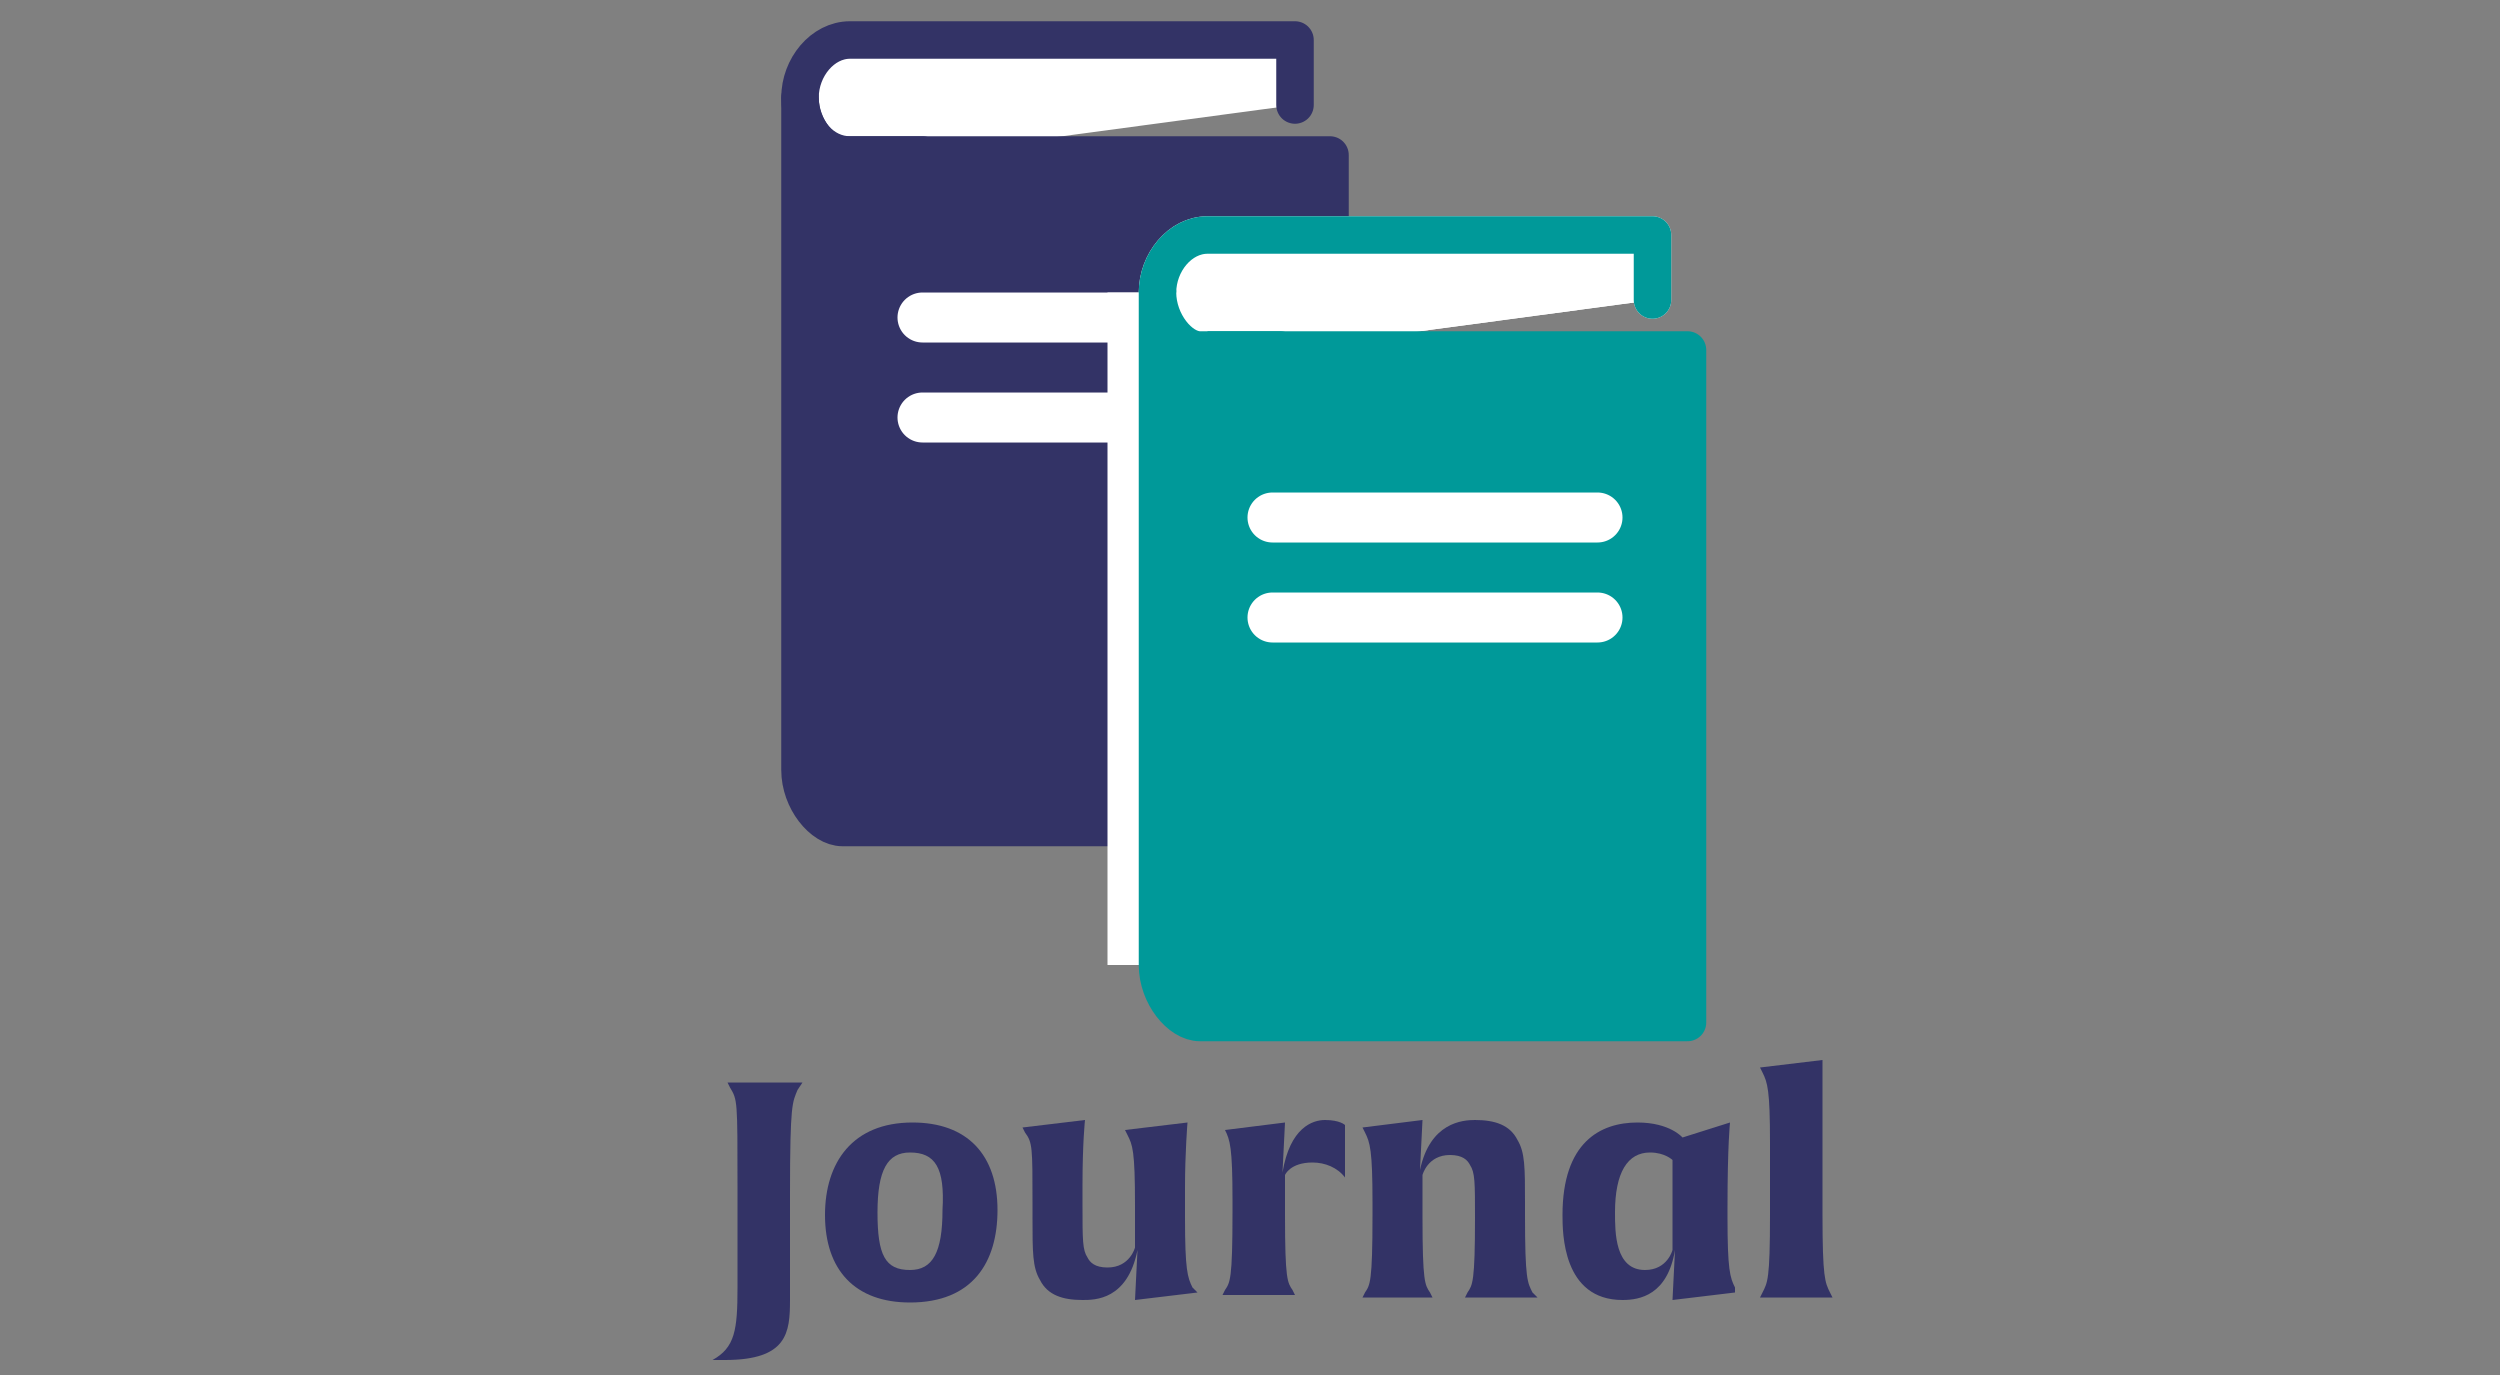
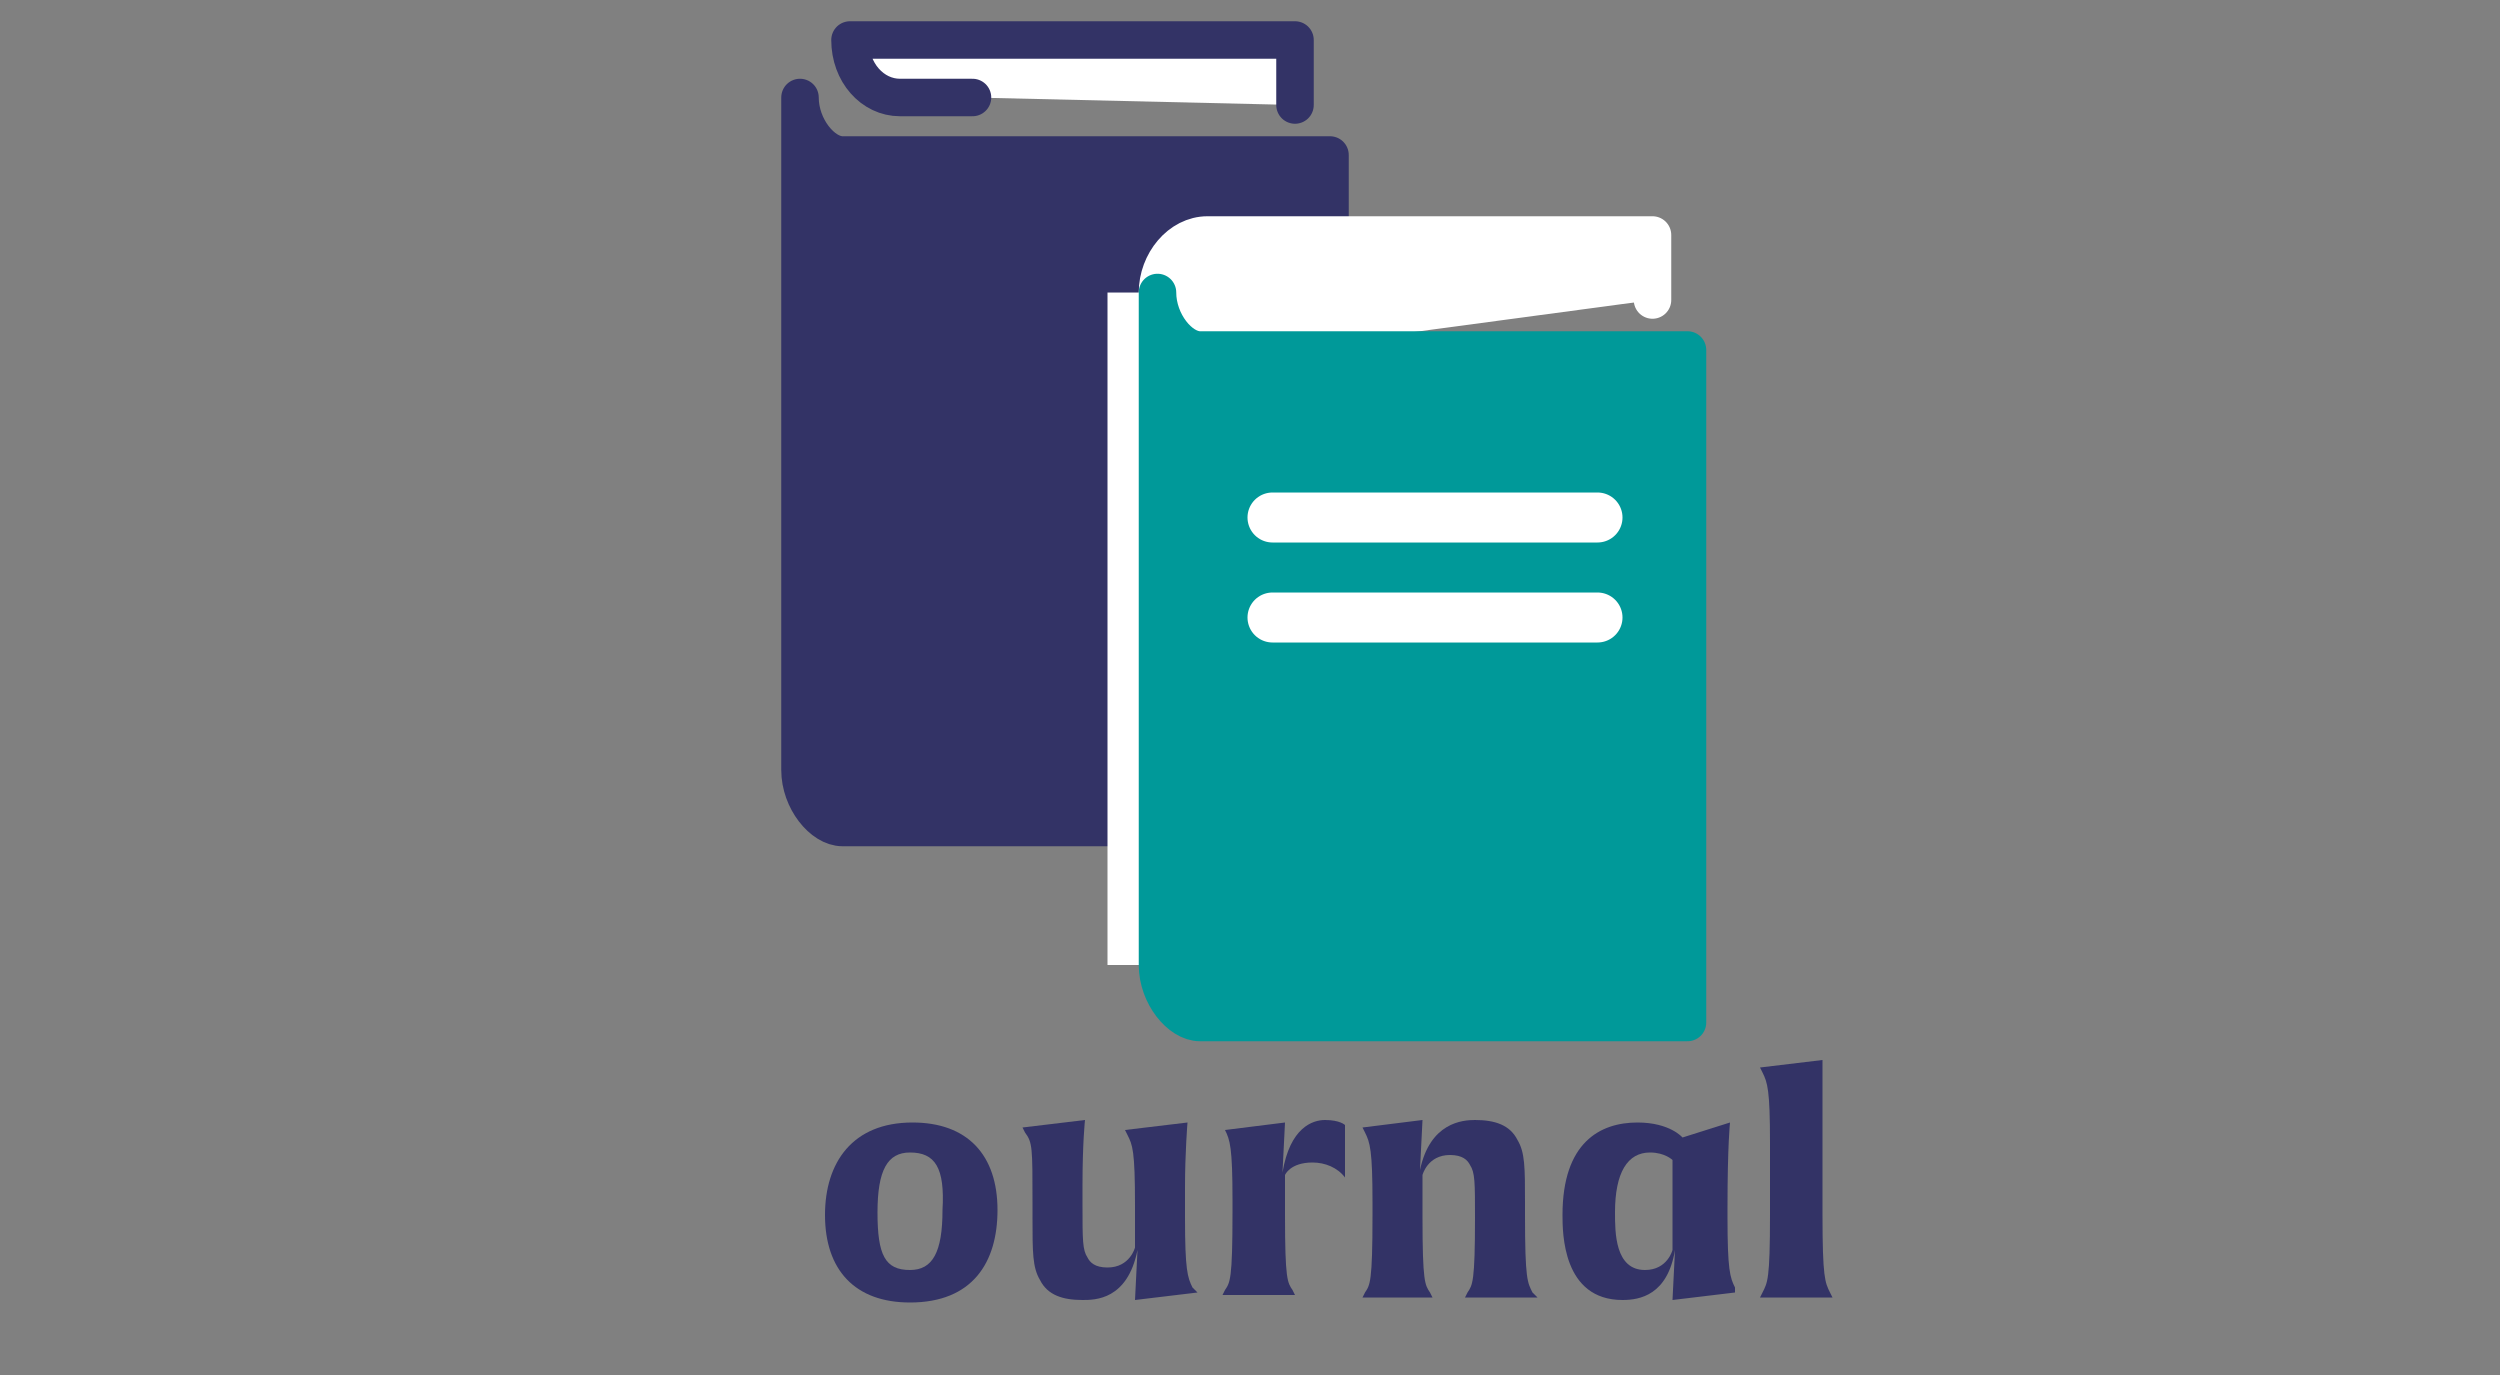
<svg xmlns="http://www.w3.org/2000/svg" version="1.1" id="レイヤー_1" x="0px" y="0px" viewBox="0 0 100 55" enable-background="new 0 0 100 55" xml:space="preserve">
  <rect x="0" y="0" width="100" height="55" fill="#808080" stroke="none" />
  <g>
-     <path fill="#333366" d="M31.9,43.6c-0.2,0.5-0.3,0.5-0.3,4.1V52c0,1.3-0.1,2.4-2.6,2.4h-0.5c0.9-0.5,1-1.2,1-2.9v-4   c0-3.5,0-3.5-0.3-4l-0.1-0.2c0,0,0.4,0,1.5,0c1.1,0,1.5,0,1.5,0L31.9,43.6z" />
    <path fill="#333366" d="M36.4,52.1c-2.2,0-3.4-1.3-3.4-3.5c0-2.1,1.1-3.7,3.5-3.7c2.2,0,3.4,1.3,3.4,3.5   C39.9,50.5,38.9,52.1,36.4,52.1z M36.4,46.1c-0.9,0-1.3,0.7-1.3,2.4c0,1.7,0.3,2.3,1.3,2.3c0.9,0,1.3-0.7,1.3-2.4   C37.8,46.7,37.4,46.1,36.4,46.1z" />
    <path fill="#333366" d="M47.9,51.7L45.4,52l0.1-2c-0.4,2-1.7,2-2.2,2c-0.8,0-1.4-0.2-1.7-0.8c-0.3-0.5-0.3-1.1-0.3-2.5v-0.6   c0-2.2,0-2.4-0.3-2.8l-0.1-0.2l2.5-0.3c0,0-0.1,0.9-0.1,2.6v0.8c0,1.4,0,1.8,0.2,2.1c0.1,0.2,0.3,0.4,0.8,0.4   c0.9,0,1.1-0.8,1.1-0.8v-1.7c0-2.2-0.1-2.4-0.3-2.8l-0.1-0.2l2.5-0.3c0,0-0.1,1.2-0.1,2.6v1.2c0,2.1,0.1,2.4,0.3,2.8L47.9,51.7z" />
    <path fill="#333366" d="M52.5,46.5c-0.9,0-1.1,0.5-1.1,0.5v1.6c0,2.6,0.1,2.7,0.3,3l0.1,0.2c0,0-0.5,0-1.5,0s-1.4,0-1.4,0l0.1-0.2   c0.2-0.3,0.3-0.4,0.3-3.1v-0.5c0-2.1-0.1-2.4-0.3-2.8L49,45.2l2.4-0.3l-0.1,2c0.3-1.8,1.2-2.1,1.7-2.1c0.6,0,0.8,0.2,0.8,0.2   s0,0.3,0,1c0,0.8,0,1.1,0,1.1C53.5,46.7,53,46.5,52.5,46.5z" />
    <path fill="#333366" d="M61.5,51.9c0,0-0.4,0-1.4,0c-1,0-1.5,0-1.5,0l0.1-0.2c0.2-0.3,0.3-0.4,0.3-3c0-1.4,0-1.8-0.2-2.1   c-0.1-0.2-0.3-0.4-0.8-0.4c-0.9,0-1.1,0.8-1.1,0.8v1.7c0,2.6,0.1,2.7,0.3,3l0.1,0.2c0,0-0.4,0-1.4,0s-1.4,0-1.4,0l0.1-0.2   c0.2-0.3,0.3-0.4,0.3-3.1v-0.5c0-2.1-0.1-2.4-0.3-2.8l-0.1-0.2l2.4-0.3l-0.1,2c0.4-1.9,1.7-2,2.2-2c0.8,0,1.4,0.2,1.7,0.8   c0.3,0.5,0.3,1.1,0.3,2.5v0.5c0,2.6,0.1,2.7,0.3,3.1L61.5,51.9z" />
    <path fill="#333366" d="M69.4,51.7L66.9,52l0.1-2c-0.3,1.8-1.4,2-2.1,2c-2.4,0-2.4-2.7-2.4-3.4c0-2.9,1.5-3.7,3-3.7   c1.3,0,1.8,0.6,1.8,0.6l1.9-0.6c0,0-0.1,0.9-0.1,3.4v0.4c0,2.1,0.1,2.4,0.3,2.8L69.4,51.7z M66.9,46.4c0,0-0.3-0.3-0.9-0.3   c-0.9,0-1.4,0.8-1.4,2.4c0,0.8,0,2.3,1.2,2.3c0.9,0,1.1-0.8,1.1-0.8V46.4z" />
    <path fill="#333366" d="M71.9,51.9c-1,0-1.5,0-1.5,0l0.1-0.2c0.2-0.4,0.3-0.5,0.3-3.1v-2.9c0-2.1-0.1-2.4-0.3-2.8l-0.1-0.2l2.5-0.3   c0,0,0,1.2,0,2.4v3.8c0,2.5,0.1,2.7,0.3,3.1l0.1,0.2C73.3,51.9,72.9,51.9,71.9,51.9z" />
  </g>
-   <path fill="#FFFFFF" stroke="#333366" stroke-width="1.5" stroke-linecap="round" stroke-linejoin="round" stroke-miterlimit="10" d="  M51.8,4.2V1.6H34c-1.1,0-2,1.1-2,2.3v0c0,1.3,0.9,2.3,2,2.3h2.9" />
+   <path fill="#FFFFFF" stroke="#333366" stroke-width="1.5" stroke-linecap="round" stroke-linejoin="round" stroke-miterlimit="10" d="  M51.8,4.2V1.6H34v0c0,1.3,0.9,2.3,2,2.3h2.9" />
  <path fill="#333366" stroke="#333366" stroke-width="1.5" stroke-linecap="round" stroke-linejoin="round" stroke-miterlimit="10" d="  M32,30.8c0,1.2,0.9,2.3,1.7,2.3c1.2,0,19.5,0,19.5,0V6.2c0,0-18.3,0-19.5,0c-0.8,0-1.7-1.1-1.7-2.3V30.8z" />
-   <line fill="none" stroke="#FFFFFF" stroke-width="2" stroke-linecap="round" stroke-linejoin="round" stroke-miterlimit="10" x1="36.9" y1="12.7" x2="50.9" y2="12.7" />
-   <line fill="none" stroke="#FFFFFF" stroke-width="2" stroke-linecap="round" stroke-linejoin="round" stroke-miterlimit="10" x1="36.9" y1="16.7" x2="50.9" y2="16.7" />
  <path fill="#FFFFFF" stroke="#FFFFFF" stroke-width="1.5" stroke-linecap="round" stroke-linejoin="round" stroke-miterlimit="10" d="  M66.1,12V9.4H48.3c-1.1,0-2,1.1-2,2.3v0c0,1.3,0.9,2.3,2,2.3h2.9" />
-   <path fill="#FFFFFF" stroke="#009999" stroke-width="1.5" stroke-linecap="round" stroke-linejoin="round" stroke-miterlimit="10" d="  M66.1,12V9.4H48.3c-1.1,0-2,1.1-2,2.3v0c0,1.3,0.9,2.3,2,2.3h2.9" />
  <line fill="none" stroke="#FFFFFF" stroke-width="4" stroke-linejoin="round" stroke-miterlimit="10" x1="46.3" y1="11.7" x2="46.3" y2="38.6" />
  <path fill="#009999" stroke="#009999" stroke-width="1.5" stroke-linecap="round" stroke-linejoin="round" stroke-miterlimit="10" d="  M46.3,38.6c0,1.2,0.9,2.3,1.7,2.3c1.2,0,19.5,0,19.5,0V14c0,0-18.3,0-19.5,0c-0.8,0-1.7-1.1-1.7-2.3V38.6z" />
  <line fill="none" stroke="#FFFFFF" stroke-width="2" stroke-linecap="round" stroke-linejoin="round" stroke-miterlimit="10" x1="50.9" y1="20.7" x2="63.9" y2="20.7" />
  <line fill="none" stroke="#FFFFFF" stroke-width="2" stroke-linecap="round" stroke-linejoin="round" stroke-miterlimit="10" x1="50.9" y1="24.7" x2="63.9" y2="24.7" />
</svg>